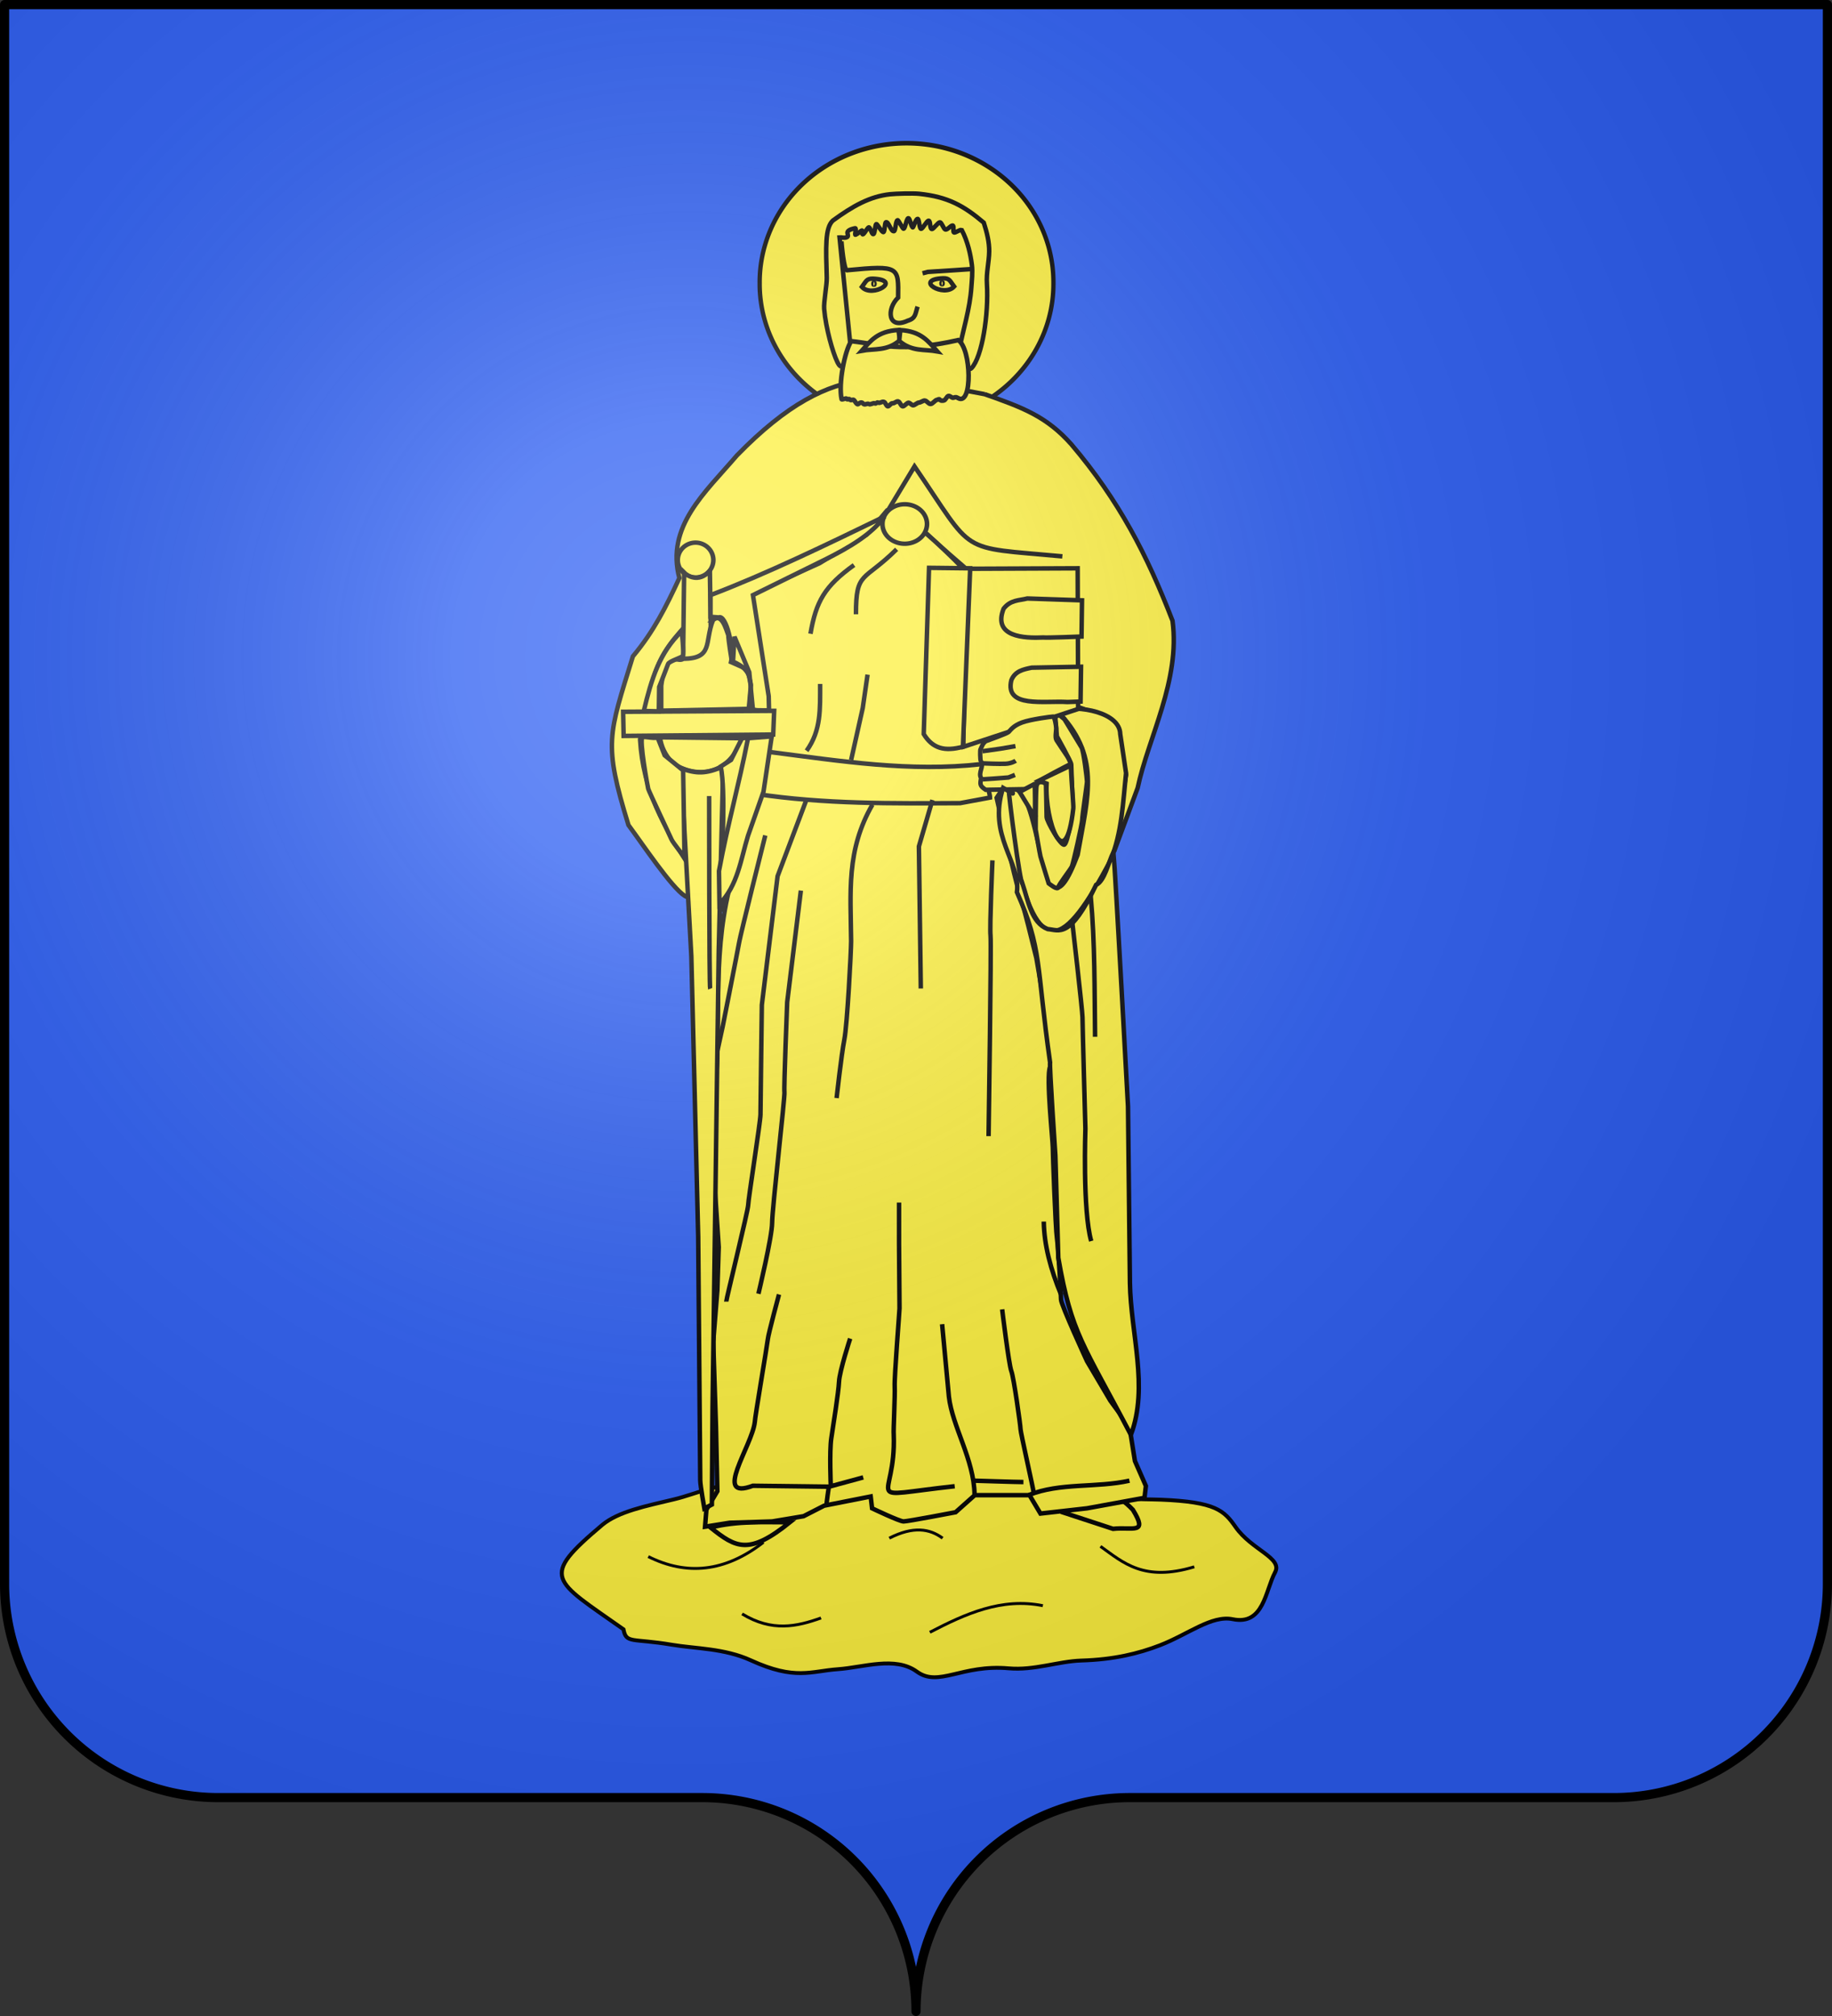
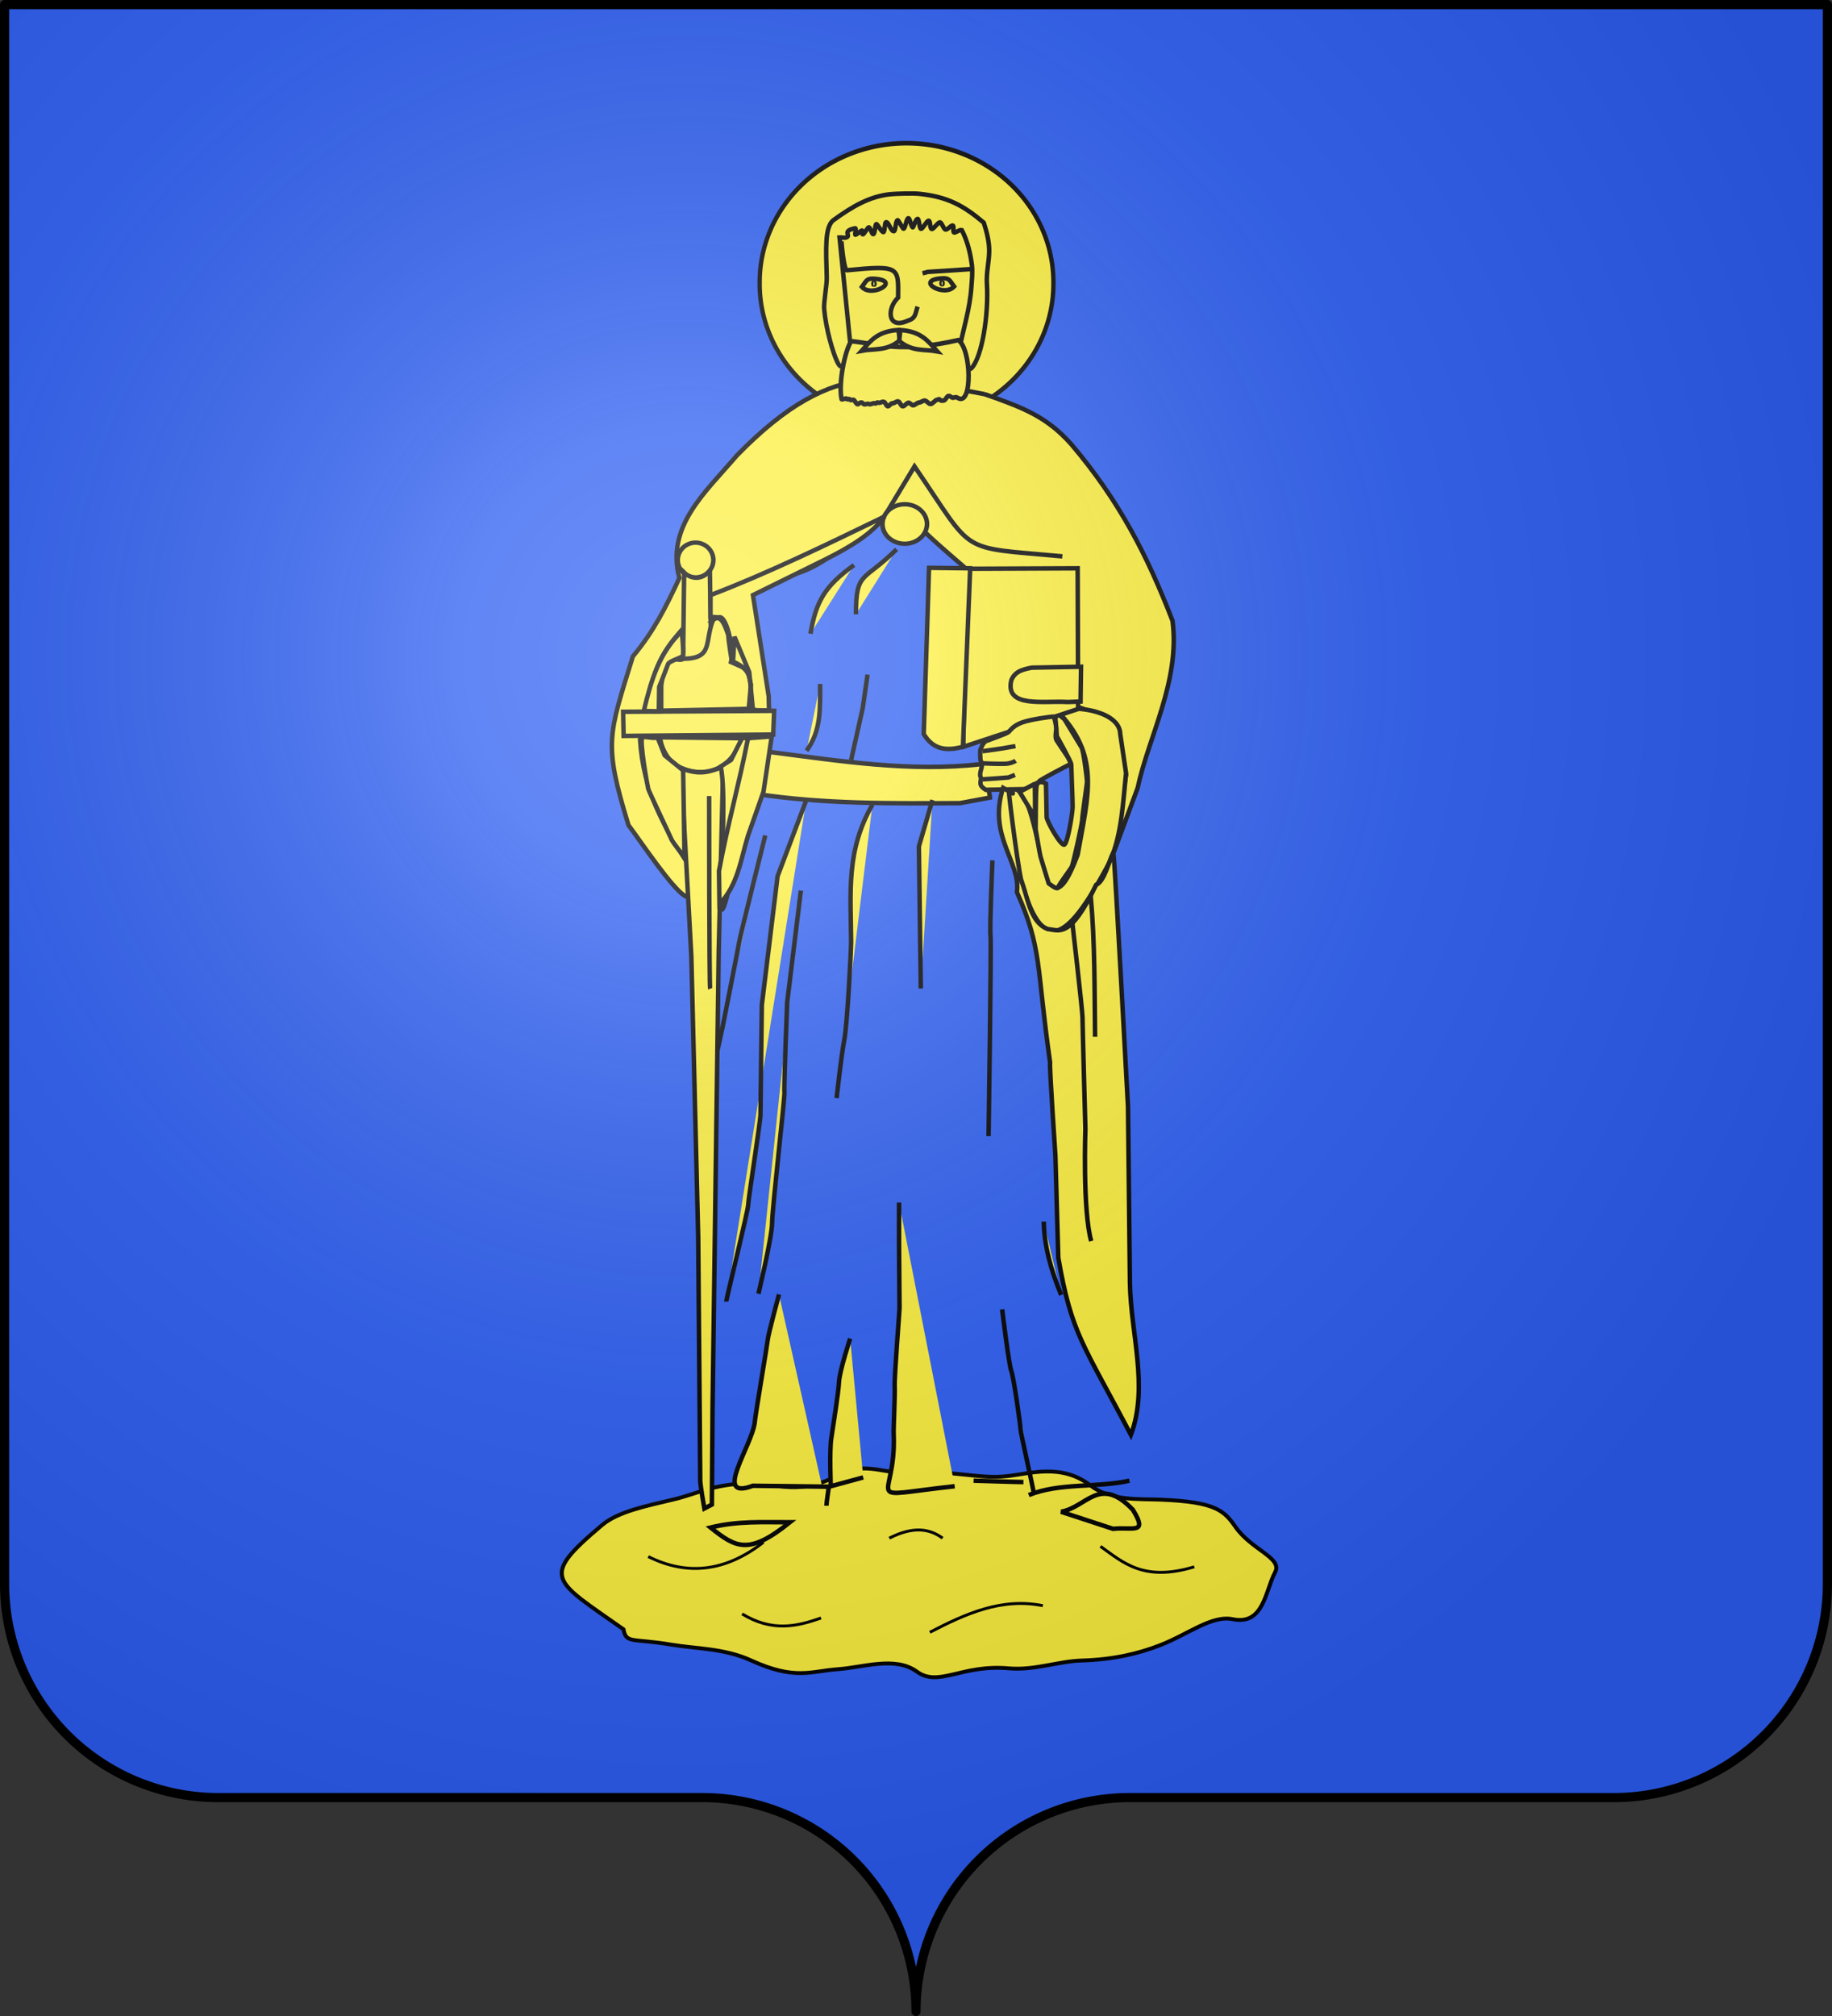
<svg xmlns="http://www.w3.org/2000/svg" xmlns:ns1="http://www.inkscape.org/namespaces/inkscape" xmlns:ns2="http://sodipodi.sourceforge.net/DTD/sodipodi-0.dtd" xmlns:xlink="http://www.w3.org/1999/xlink" width="600" height="660" viewBox="-300 -295 600 660" id="svg3055" version="1.1" ns1:version="0.48.3.1 r9886" ns2:docname="Blason Opwijk.svg">
  <rect x="-300" y="-295" width="600" height="660" fill="#333333" stroke="none" />
  <ns2:namedview pagecolor="#ffffff" bordercolor="#666666" borderopacity="1" objecttolerance="10" gridtolerance="10" guidetolerance="10" ns1:pageopacity="0" ns1:pageshadow="2" ns1:window-width="1280" ns1:window-height="962" id="namedview3080" showgrid="false" ns1:zoom="1.011377" ns1:cx="495.47818" ns1:cy="288.39221" ns1:window-x="-8" ns1:window-y="-8" ns1:window-maximized="1" ns1:current-layer="g6704" showguides="true" ns1:guide-bbox="true">
    <ns1:grid type="xygrid" id="grid23426" />
  </ns2:namedview>
  <defs id="defs3057">
    <radialGradient id="Gradient1" gradientUnits="userSpaceOnUse" cy="-80" cx="-75" r="405">
      <stop stop-color="#fff" stop-opacity=".31" offset="0" id="stop3060" />
      <stop stop-color="#fff" stop-opacity=".25" offset=".19" id="stop3062" />
      <stop stop-color="#6b6b6b" stop-opacity=".125" offset=".6" id="stop3064" />
      <stop stop-opacity=".125" offset="1" id="stop3066" />
    </radialGradient>
    <clipPath id="shield_cut">
      <path id="shield" d="M-298.5,-293.5 h597 v517 a70,70 0 0,1 -70,70 h-158.5 a70,70 0 0,0 -70,70 70,70 0 0,0 -70,-70 h-158.5 a70,70 0 0,1 -70,-70z" style="stroke-linecap:round;stroke-linejoin:round" />
    </clipPath>
    <linearGradient id="linearGradient2893">
      <stop style="stop-color:white;stop-opacity:0.314;" offset="0" id="stop2895" />
      <stop id="stop2897" offset="0.19" style="stop-color:white;stop-opacity:0.251;" />
      <stop style="stop-color:#6b6b6b;stop-opacity:0.125;" offset="0.6" id="stop2901" />
      <stop style="stop-color:black;stop-opacity:0.125;" offset="1" id="stop2899" />
    </linearGradient>
    <clipPath id="clipPath3180" clipPathUnits="userSpaceOnUse">
      <path id="path3182" d="m 186.125,201.406 0,308.438 217.625,0 0,-308.438 -217.625,0 z m 89.631,130.645 16.456,-1.665 0,36.094 -16.456,1.665 0,-36.094 z M 322.375,434.75 l 11.469,1.562 1.734,8.167 c -3.632,2.431 -1.355,0.988 -5.06,3.294 l -10.3,5.748 -36.75,7.76 -17.867,0.327 -10.919,-3.262 2.035,-10.096 8.781,-1.375 30.125,3.594 7.834,-8.22 c 6.097,-2.02 12.891,-3.673 18.916,-7.499 z" style="fill:#ffffff;fill-opacity:1;stroke:#000000;stroke-width:1;stroke-linecap:round;stroke-linejoin:bevel;stroke-miterlimit:4;stroke-opacity:1;stroke-dasharray:none" ns2:nodetypes="ccccccccccccccccccccccc" ns1:connector-curvature="0" />
    </clipPath>
    <mask id="mask5694" maskUnits="userSpaceOnUse">
      <path ns2:nodetypes="cccccccccccccscccccccccc" style="fill:#ffffff;fill-opacity:1;stroke:#000000;stroke-width:1;stroke-linecap:round;stroke-linejoin:bevel;stroke-miterlimit:4;stroke-opacity:1;stroke-dasharray:none" d="m 186.125,201.406 0,308.438 217.625,0 0,-308.438 -217.625,0 z m 90.844,129.812 14.031,0 0,36.094 -14.031,0 0,-36.094 z M 322.375,434.75 l 11.469,1.562 1.734,8.167 c 0,0 -3.489,2.135 -7.922,3.982 -3.25,1.354 -3.926,1.944 -3.968,2.007 l -4.25,1.594 -35.969,9.219 -18.48,-0.961 -8.911,-3.216 0.641,-8.854 8.781,-1.375 30.125,3.594 8.531,-7.844 c 6.097,-2.02 12.194,-4.049 18.219,-7.875 z" id="path5696" ns1:connector-curvature="0" />
    </mask>
    <linearGradient id="linearGradient2893-0">
      <stop style="stop-color:white;stop-opacity:0.314;" offset="0" id="stop2895-2" />
      <stop id="stop2897-7" offset="0.19" style="stop-color:white;stop-opacity:0.251;" />
      <stop style="stop-color:#6b6b6b;stop-opacity:0.125;" offset="0.6" id="stop2901-6" />
      <stop style="stop-color:black;stop-opacity:0.125;" offset="1" id="stop2899-1" />
    </linearGradient>
    <ns1:perspective id="perspective327" ns1:persp3d-origin="300 : 220 : 1" ns1:vp_z="600 : 330 : 1" ns1:vp_y="0 : 1000 : 0" ns1:vp_x="0 : 330 : 1" ns2:type="inkscape:persp3d" />
    <clipPath clipPathUnits="userSpaceOnUse" id="clipPath5681">
      <g id="g5683" transform="matrix(1,0,0,1.051,-36.209,-13.942)">
        <path ns1:connector-curvature="0" style="fill:#000000;fill-opacity:1;fill-rule:evenodd;stroke:#fcef3c;stroke-width:2.926;stroke-miterlimit:4;stroke-opacity:1;stroke-dasharray:none" d="m 300.242,191.579 c -33.058,0.649 -59.879,18.141 -59.868,39.044 0.011,20.903 26.849,37.341 59.906,36.692 33.058,-0.649 59.879,-18.141 59.868,-39.044 -0.011,-20.903 -26.849,-37.341 -59.906,-36.692 z m 0.008,15.789 c 19.284,-0.379 34.963,9.199 34.969,21.392 0.006,12.193 -15.664,22.413 -34.947,22.791 -19.284,0.379 -34.922,-9.226 -34.928,-21.419 -0.006,-12.193 15.622,-22.386 34.906,-22.765 z" id="path5685" />
        <path ns1:connector-curvature="0" style="fill:#000000;fill-opacity:1;fill-rule:evenodd;stroke:#fcef3c;stroke-width:2.926;stroke-miterlimit:4;stroke-opacity:1;stroke-dasharray:none" d="m 300.304,232.578 c -10.513,0.206 -22.307,10.099 -22.319,19.276 2.051,102.042 -5.148,204.006 -6.788,306.058 -76.739,-12.253 -113.56,-72.221 -130.188,-117.036 -2.971,-8.008 21.583,-9.689 32.375,-14.534 -27.724,-6.882 -52.327,-17.499 -74.218,-30.763 -4.701,23.962 -6.651,48.703 -16.506,72.113 9.294,-5.08 23.268,-24.16 27.882,-15.241 C 196.586,618.791 276.869,568.622 300,614.087 l 0.908,-0.018 c 5.826,-6.785 14.929,-20.566 30.126,-22.648 L 319.299,250.552 c 0.009,-0.077 -0.008,-0.157 -1.2e-4,-0.235 0.048,-0.485 0.082,-0.968 0.082,-1.463 -0.005,-9.189 -8.553,-16.483 -19.076,-16.276 z" id="path5687" ns2:nodetypes="cccscccsccccsscc" />
        <g style="fill:#000000;fill-opacity:1;stroke:#fcef3c;stroke-width:2.786;stroke-miterlimit:4;stroke-opacity:1;stroke-dasharray:none" id="g5689" transform="matrix(1.321,-0.026,4.1879302e-4,0.835,-855.939,85.958)">
          <path ns1:connector-curvature="0" id="path5691" d="m 782.969,249.656 -15.375,30.781 c 33.274,13.14 69.509,20.375 107.438,20.375 5.408,0 10.782,-0.147 16.118,-0.437 l -0.002,-36.375 c -5.336,0.29 -10.709,0.437 -16.116,0.437 -32.156,0 -63.11,-5.194 -92.062,-14.781 z" style="fill:#000000;fill-opacity:1;fill-rule:evenodd;stroke:#fcef3c;stroke-width:2.786;stroke-miterlimit:4;stroke-opacity:1;stroke-dasharray:none;display:inline" ns2:nodetypes="ccsccsc" />
          <rect rx="2.338" ry="3.281" transform="matrix(0.896,0.445,-0.445,0.896,0,0)" y="-141.028" x="830.742" height="55.421" width="7.557" id="rect5693" style="fill:#000000;fill-opacity:1;fill-rule:evenodd;stroke:#fcef3c;stroke-width:2.786;stroke-miterlimit:4;stroke-opacity:1;stroke-dasharray:none" />
          <rect rx="2.338" ry="3.281" transform="matrix(0.896,0.445,-0.445,0.896,0,0)" y="-146.211" x="852.867" height="55.421" width="7.557" id="rect5695" style="fill:#000000;fill-opacity:1;fill-rule:evenodd;stroke:#fcef3c;stroke-width:2.786;stroke-miterlimit:4;stroke-opacity:1;stroke-dasharray:none;display:inline" />
        </g>
      </g>
    </clipPath>
    <clipPath id="clipPath3180-9" clipPathUnits="userSpaceOnUse">
      <path id="path3182-2" d="m 186.125,201.406 0,308.438 217.625,0 0,-308.438 -217.625,0 z m 89.631,130.645 16.456,-1.665 0,36.094 -16.456,1.665 0,-36.094 z M 322.375,434.75 l 11.469,1.562 1.734,8.167 c -3.632,2.431 -1.355,0.988 -5.06,3.294 l -10.3,5.748 -36.75,7.76 -17.867,0.327 -10.919,-3.262 2.035,-10.096 8.781,-1.375 30.125,3.594 7.834,-8.22 c 6.097,-2.02 12.891,-3.673 18.916,-7.499 z" style="fill:#ffffff;fill-opacity:1;stroke:#000000;stroke-width:1;stroke-linecap:round;stroke-linejoin:bevel;stroke-miterlimit:4;stroke-opacity:1;stroke-dasharray:none" ns2:nodetypes="ccccccccccccccccccccccc" ns1:connector-curvature="0" />
    </clipPath>
    <mask id="mask5694-6" maskUnits="userSpaceOnUse">
      <path ns2:nodetypes="cccccccccccccscccccccccc" style="fill:#ffffff;fill-opacity:1;stroke:#000000;stroke-width:1;stroke-linecap:round;stroke-linejoin:bevel;stroke-miterlimit:4;stroke-opacity:1;stroke-dasharray:none" d="m 186.125,201.406 0,308.438 217.625,0 0,-308.438 -217.625,0 z m 90.844,129.812 14.031,0 0,36.094 -14.031,0 0,-36.094 z M 322.375,434.75 l 11.469,1.562 1.734,8.167 c 0,0 -3.489,2.135 -7.922,3.982 -3.25,1.354 -3.926,1.944 -3.968,2.007 l -4.25,1.594 -35.969,9.219 -18.48,-0.961 -8.911,-3.216 0.641,-8.854 8.781,-1.375 30.125,3.594 8.531,-7.844 c 6.097,-2.02 12.194,-4.049 18.219,-7.875 z" id="path5696-7" ns1:connector-curvature="0" />
    </mask>
    <linearGradient id="linearGradient2893-5">
      <stop style="stop-color:white;stop-opacity:0.314;" offset="0" id="stop2895-4" />
      <stop id="stop2897-3" offset="0.19" style="stop-color:white;stop-opacity:0.251;" />
      <stop style="stop-color:#6b6b6b;stop-opacity:0.125;" offset="0.6" id="stop2901-3" />
      <stop style="stop-color:black;stop-opacity:0.125;" offset="1" id="stop2899-9" />
    </linearGradient>
    <ns1:perspective id="perspective327-7" ns1:persp3d-origin="300 : 220 : 1" ns1:vp_z="600 : 330 : 1" ns1:vp_y="0 : 1000 : 0" ns1:vp_x="0 : 330 : 1" ns2:type="inkscape:persp3d" />
    <ns1:path-effect is_visible="true" id="path-effect5631-8" effect="spiro" />
    <ns1:path-effect is_visible="true" id="path-effect5627-4" effect="spiro" />
    <ns1:path-effect is_visible="true" id="path-effect5623-2" effect="spiro" />
    <ns1:path-effect is_visible="true" id="path-effect4668-8-0" effect="spiro" />
    <ns1:path-effect is_visible="true" id="path-effect3996-8-1-6" effect="spiro" />
    <ns1:path-effect is_visible="true" id="path-effect4000-8-5-8" effect="spiro" />
    <ns1:path-effect is_visible="true" id="path-effect4004-2-8-2" effect="spiro" />
    <ns1:path-effect is_visible="true" id="path-effect4008-9-6-0" effect="spiro" />
    <ns1:path-effect is_visible="true" id="path-effect4012-1-1-5" effect="spiro" />
    <ns1:path-effect is_visible="true" id="path-effect4016-3-2-6" effect="spiro" />
    <ns1:path-effect is_visible="true" id="path-effect4020-5-4-8" effect="spiro" />
    <ns1:path-effect is_visible="true" id="path-effect4024-9-2-9" effect="spiro" />
    <ns1:path-effect is_visible="true" id="path-effect4028-8-5-1" effect="spiro" />
    <ns1:path-effect is_visible="true" id="path-effect4032-4-8-3" effect="spiro" />
    <ns1:path-effect is_visible="true" id="path-effect4036-0-6-9" effect="spiro" />
    <ns1:path-effect is_visible="true" id="path-effect4040-7-2-7" effect="spiro" />
    <ns1:path-effect is_visible="true" id="path-effect4044-6-6-7" effect="spiro" />
    <ns1:path-effect is_visible="true" id="path-effect4048-3-5-2" effect="spiro" />
    <ns1:path-effect is_visible="true" id="path-effect4052-6-3-4" effect="spiro" />
    <ns1:path-effect is_visible="true" id="path-effect4056-1-9-7" effect="spiro" />
    <ns1:path-effect is_visible="true" id="path-effect4060-5-2-8" effect="spiro" />
    <ns1:path-effect is_visible="true" id="path-effect4064-4-4-3" effect="spiro" />
    <ns1:path-effect is_visible="true" id="path-effect4068-2-6-1" effect="spiro" />
    <ns1:path-effect is_visible="true" id="path-effect4072-0-1-1" effect="spiro" />
    <ns1:path-effect is_visible="true" id="path-effect4076-9-8-4" effect="spiro" />
    <ns1:path-effect is_visible="true" id="path-effect4080-7-2-3" effect="spiro" />
    <ns1:path-effect is_visible="true" id="path-effect4084-3-1-3" effect="spiro" />
    <ns1:path-effect is_visible="true" id="path-effect4121-6-1-2" effect="spiro" />
    <ns1:path-effect is_visible="true" id="path-effect4125-9-9-1" effect="spiro" />
    <ns1:path-effect is_visible="true" id="path-effect4129-4-7-3" effect="spiro" />
    <ns1:path-effect is_visible="true" id="path-effect4133-8-6-4" effect="spiro" />
    <ns1:path-effect is_visible="true" id="path-effect4137-1-2-5" effect="spiro" />
    <ns1:path-effect is_visible="true" id="path-effect4141-6-9-9" effect="spiro" />
    <ns1:path-effect is_visible="true" id="path-effect4145-6-5-7" effect="spiro" />
    <ns1:path-effect is_visible="true" id="path-effect4149-0-2-2" effect="spiro" />
    <ns1:path-effect is_visible="true" id="path-effect4153-6-0-9" effect="spiro" />
    <ns1:path-effect is_visible="true" id="path-effect4157-4-0-8" effect="spiro" />
    <ns1:path-effect is_visible="true" id="path-effect4161-4-3-1" effect="spiro" />
    <ns1:path-effect is_visible="true" id="path-effect4209-3-9-6" effect="spiro" />
    <ns1:path-effect is_visible="true" id="path-effect4400-3-1-8" effect="spiro" />
    <ns1:path-effect is_visible="true" id="path-effect4404-1-9-6" effect="spiro" />
    <ns1:path-effect is_visible="true" id="path-effect4408-6-5-1" effect="spiro" />
    <ns1:path-effect is_visible="true" id="path-effect4412-0-3-2" effect="spiro" />
    <ns1:path-effect is_visible="true" id="path-effect4416-0-2-2" effect="spiro" />
    <ns1:path-effect is_visible="true" id="path-effect4420-9-5-3" effect="spiro" />
    <ns1:path-effect is_visible="true" id="path-effect4424-0-2-2" effect="spiro" />
    <ns1:path-effect is_visible="true" id="path-effect5023-5-4" effect="spiro" />
    <ns1:path-effect is_visible="true" id="path-effect5150-8-1" effect="spiro" />
    <ns1:path-effect is_visible="true" id="path-effect3136-3-6-6" effect="spiro" />
    <ns1:path-effect is_visible="true" id="path-effect3140-3-7-7" effect="spiro" />
    <ns1:path-effect is_visible="true" id="path-effect3914-5-7-2" effect="spiro" />
    <ns1:path-effect is_visible="true" id="path-effect3920-5-2-5" effect="spiro" />
    <ns1:path-effect is_visible="true" id="path-effect3928-2-2-1" effect="spiro" />
    <ns1:path-effect is_visible="true" id="path-effect3932-9-9-1" effect="spiro" />
    <ns1:path-effect is_visible="true" id="path-effect3940-9-4-7" effect="spiro" />
    <ns1:path-effect is_visible="true" id="path-effect3944-4-1-1" effect="spiro" />
    <ns1:path-effect is_visible="true" id="path-effect3948-8-9-5" effect="spiro" />
    <ns1:path-effect is_visible="true" id="path-effect3956-4-6-5" effect="spiro" />
    <ns1:path-effect is_visible="true" id="path-effect3960-3-9-4" effect="spiro" />
    <ns1:path-effect is_visible="true" id="path-effect3972-8-8-2" effect="spiro" />
    <ns1:path-effect is_visible="true" id="path-effect3976-6-2-8" effect="spiro" />
    <ns1:path-effect is_visible="true" id="path-effect3984-9-5-8" effect="spiro" />
    <ns1:path-effect is_visible="true" id="path-effect3988-0-5-4" effect="spiro" />
    <ns1:path-effect is_visible="true" id="path-effect3992-1-4-9" effect="spiro" />
    <ns1:path-effect is_visible="true" id="path-effect5487-1-0" effect="spiro" />
    <ns1:path-effect is_visible="true" id="path-effect3980-9-9-4" effect="spiro" />
    <ns1:path-effect is_visible="true" id="path-effect4113-7-2-2-7" effect="spiro" />
    <ns1:path-effect is_visible="true" id="path-effect4117-3-7-5-1" effect="spiro" />
    <ns1:path-effect is_visible="true" id="path-effect5631" effect="spiro" />
    <ns1:path-effect is_visible="true" id="path-effect5627" effect="spiro" />
    <ns1:path-effect is_visible="true" id="path-effect5623" effect="spiro" />
    <ns1:path-effect is_visible="true" id="path-effect4668-8" effect="spiro" />
    <ns1:path-effect is_visible="true" id="path-effect3996-8-1" effect="spiro" />
    <ns1:path-effect is_visible="true" id="path-effect4000-8-5" effect="spiro" />
    <ns1:path-effect is_visible="true" id="path-effect4004-2-8" effect="spiro" />
    <ns1:path-effect is_visible="true" id="path-effect4008-9-6" effect="spiro" />
    <ns1:path-effect is_visible="true" id="path-effect4012-1-1" effect="spiro" />
    <ns1:path-effect is_visible="true" id="path-effect4016-3-2" effect="spiro" />
    <ns1:path-effect is_visible="true" id="path-effect4020-5-4" effect="spiro" />
    <ns1:path-effect is_visible="true" id="path-effect4024-9-2" effect="spiro" />
    <ns1:path-effect is_visible="true" id="path-effect4028-8-5" effect="spiro" />
    <ns1:path-effect is_visible="true" id="path-effect4032-4-8" effect="spiro" />
    <ns1:path-effect is_visible="true" id="path-effect4036-0-6" effect="spiro" />
    <ns1:path-effect is_visible="true" id="path-effect4040-7-2" effect="spiro" />
    <ns1:path-effect is_visible="true" id="path-effect4044-6-6" effect="spiro" />
    <ns1:path-effect is_visible="true" id="path-effect4048-3-5" effect="spiro" />
    <ns1:path-effect is_visible="true" id="path-effect4052-6-3" effect="spiro" />
    <ns1:path-effect is_visible="true" id="path-effect4056-1-9" effect="spiro" />
    <ns1:path-effect is_visible="true" id="path-effect4060-5-2" effect="spiro" />
    <ns1:path-effect is_visible="true" id="path-effect4064-4-4" effect="spiro" />
    <ns1:path-effect is_visible="true" id="path-effect4068-2-6" effect="spiro" />
    <ns1:path-effect is_visible="true" id="path-effect4072-0-1" effect="spiro" />
    <ns1:path-effect is_visible="true" id="path-effect4076-9-8" effect="spiro" />
    <ns1:path-effect is_visible="true" id="path-effect4080-7-2" effect="spiro" />
    <ns1:path-effect is_visible="true" id="path-effect4084-3-1" effect="spiro" />
    <ns1:path-effect is_visible="true" id="path-effect4121-6-1" effect="spiro" />
    <ns1:path-effect is_visible="true" id="path-effect4125-9-9" effect="spiro" />
    <ns1:path-effect is_visible="true" id="path-effect4129-4-7" effect="spiro" />
    <ns1:path-effect is_visible="true" id="path-effect4133-8-6" effect="spiro" />
    <ns1:path-effect is_visible="true" id="path-effect4137-1-2" effect="spiro" />
    <ns1:path-effect is_visible="true" id="path-effect4141-6-9" effect="spiro" />
    <ns1:path-effect is_visible="true" id="path-effect4145-6-5" effect="spiro" />
    <ns1:path-effect is_visible="true" id="path-effect4149-0-2" effect="spiro" />
    <ns1:path-effect is_visible="true" id="path-effect4153-6-0" effect="spiro" />
    <ns1:path-effect is_visible="true" id="path-effect4157-4-0" effect="spiro" />
    <ns1:path-effect is_visible="true" id="path-effect4161-4-3" effect="spiro" />
    <ns1:path-effect is_visible="true" id="path-effect4209-3-9" effect="spiro" />
    <ns1:path-effect is_visible="true" id="path-effect4400-3-1" effect="spiro" />
    <ns1:path-effect is_visible="true" id="path-effect4404-1-9" effect="spiro" />
    <ns1:path-effect is_visible="true" id="path-effect4408-6-5" effect="spiro" />
    <ns1:path-effect is_visible="true" id="path-effect4412-0-3" effect="spiro" />
    <ns1:path-effect is_visible="true" id="path-effect4416-0-2" effect="spiro" />
    <ns1:path-effect is_visible="true" id="path-effect4420-9-5" effect="spiro" />
    <ns1:path-effect is_visible="true" id="path-effect4424-0-2" effect="spiro" />
    <ns1:path-effect is_visible="true" id="path-effect5023-5" effect="spiro" />
    <ns1:path-effect is_visible="true" id="path-effect5150-8" effect="spiro" />
    <ns1:path-effect is_visible="true" id="path-effect3136-3-6" effect="spiro" />
    <ns1:path-effect is_visible="true" id="path-effect3140-3-7" effect="spiro" />
    <ns1:path-effect is_visible="true" id="path-effect3914-5-7" effect="spiro" />
    <ns1:path-effect is_visible="true" id="path-effect3920-5-2" effect="spiro" />
    <ns1:path-effect is_visible="true" id="path-effect3928-2-2" effect="spiro" />
    <ns1:path-effect is_visible="true" id="path-effect3932-9-9" effect="spiro" />
    <ns1:path-effect is_visible="true" id="path-effect3940-9-4" effect="spiro" />
    <ns1:path-effect is_visible="true" id="path-effect3944-4-1" effect="spiro" />
    <ns1:path-effect is_visible="true" id="path-effect3948-8-9" effect="spiro" />
    <ns1:path-effect is_visible="true" id="path-effect3956-4-6" effect="spiro" />
    <ns1:path-effect is_visible="true" id="path-effect3960-3-9" effect="spiro" />
    <ns1:path-effect is_visible="true" id="path-effect3972-8-8" effect="spiro" />
    <ns1:path-effect is_visible="true" id="path-effect3976-6-2" effect="spiro" />
    <ns1:path-effect is_visible="true" id="path-effect3984-9-5" effect="spiro" />
    <ns1:path-effect is_visible="true" id="path-effect3988-0-5" effect="spiro" />
    <ns1:path-effect is_visible="true" id="path-effect3992-1-4" effect="spiro" />
    <ns1:path-effect is_visible="true" id="path-effect5487-1" effect="spiro" />
    <ns1:path-effect is_visible="true" id="path-effect3980-9-9" effect="spiro" />
    <ns1:path-effect is_visible="true" id="path-effect4113-7-2-2" effect="spiro" />
    <ns1:path-effect is_visible="true" id="path-effect4117-3-7-5" effect="spiro" />
    <clipPath id="shield_cut-7">
      <path style="stroke-linecap:round;stroke-linejoin:round" d="M-298.5,-293.5 h597 v517 a70,70 0 0,1 -70,70 h-158.5 a70,70 0 0,0 -70,70 70,70 0 0,0 -70,-70 h-158.5 a70,70 0 0,1 -70,-70z" id="shield-4" />
    </clipPath>
    <radialGradient r="405" cx="-75" cy="-80" gradientUnits="userSpaceOnUse" id="Gradient1-1">
      <stop id="stop3052" offset="0" stop-opacity=".31" stop-color="#fff" />
      <stop id="stop3054" offset=".19" stop-opacity=".25" stop-color="#fff" />
      <stop id="stop3056" offset=".6" stop-opacity=".125" stop-color="#6b6b6b" />
      <stop id="stop3058" offset="1" stop-opacity=".125" />
    </radialGradient>
  </defs>
  <g id="layer4" ns1:label="Fond écu" ns1:groupmode="layer" ns2:insensitive="true">
    <use xlink:href="#shield" id="use3071" style="fill:#2b5df2" x="0" y="0" width="600" height="660" />
  </g>
  <g id="layer3" ns1:label="Meubles" ns1:groupmode="layer">
    <g id="g3476" transform="translate(-217.344,553.458)">
      <g ns1:label="Meubles" id="layer3-9" transform="matrix(-1,0,0,1,524.719,61.303)">
        <g transform="matrix(0.352,0,0,0.352,-57.523,87.194)" id="g3995" />
        <g transform="matrix(1.637,0,0,1.637,505.679,-609.331)" id="g6704">
          <g id="g3262" transform="matrix(0.999,0,0,0.958,8.657,0.29)">
            <path ns2:nodetypes="sssssssssccsssssssss" ns1:connector-curvature="0" id="path3249" d="m 441.165,525.064 c -3.657,7.008 -4.2,20.633 -15.904,18.149 -7.898,-1.676 -16.819,5.903 -27.341,10.093 -8.119,3.233 -17.341,5.538 -29.488,5.919 -8.705,0.273 -17.785,3.901 -27.348,3.017 -17.696,-1.635 -26.291,7.448 -34.506,1.276 -8.12,-6.1 -20.132,-1.632 -29.673,-0.938 -10.136,0.738 -16.028,4.425 -32.684,-3.43 -9.947,-4.691 -20.729,-4.489 -29.795,-6.06 -14.905,-2.583 -17.068,-0.302 -18.09,-5.962 -26.66,-19.427 -31.706,-19.823 -7.875,-40.511 6.082,-5.109 16.115,-7.179 26.877,-9.821 9.152,-2.247 16.08,-6.625 30.897,-6.113 8.05,0.278 16.76,4.493 30.518,-3.125 10.983,-6.082 17.389,0.042 29.826,-0.948 13.659,-1.086 23.49,2.387 33.765,1.22 8.804,-1 20.644,-5.068 31.476,3.592 7.574,6.056 18.231,5.161 26.494,5.504 20.545,0.853 23.718,4.226 27.999,10.56 6.051,8.952 17.789,11.95 14.852,17.577 z" style="fill:#fcef3c;fill-opacity:1;fill-rule:evenodd;stroke:#000000;stroke-width:1.5;stroke-miterlimit:4;stroke-opacity:1" transform="matrix(-0.533,0,0,0.539,33.307,-146.647)" />
            <path ns2:nodetypes="cc" transform="matrix(-0.611,0,0,0.611,62.104,-183.469)" ns1:connector-curvature="0" id="path3252" d="m 226.525,518.072 c 12.585,6.552 25.169,5.331 37.754,-4.894" style="fill:none;stroke:#000000;stroke-width:1px;stroke-linecap:butt;stroke-linejoin:miter;stroke-opacity:1" />
            <path ns2:nodetypes="cc" transform="matrix(-0.611,0,0,0.611,62.104,-183.469)" ns1:connector-curvature="0" id="path3254" d="m 305.53,511.78 c 7.926,-4.2 13.268,-3.231 17.479,0" style="fill:none;stroke:#000000;stroke-width:1px;stroke-linecap:butt;stroke-linejoin:miter;stroke-opacity:1" />
            <path ns2:nodetypes="cc" transform="matrix(-0.611,0,0,0.611,62.104,-183.469)" ns1:connector-curvature="0" id="path3256" d="m 374.746,514.576 c 7.523,5.608 14.228,12.198 30.763,6.992" style="fill:none;stroke:#000000;stroke-width:1px;stroke-linecap:butt;stroke-linejoin:miter;stroke-opacity:1" />
            <path ns2:nodetypes="cc" transform="matrix(-0.611,0,0,0.611,62.104,-183.469)" ns1:connector-curvature="0" id="path3258" d="m 318.814,543.941 c 11.692,-6.328 23.53,-11.925 37.055,-9.089" style="fill:none;stroke:#000000;stroke-width:1px;stroke-linecap:butt;stroke-linejoin:miter;stroke-opacity:1" />
            <path ns2:nodetypes="cc" transform="matrix(-0.611,0,0,0.611,62.104,-183.469)" ns1:connector-curvature="0" id="path3260" d="m 283.157,539.047 c -7.938,2.958 -16.092,4.835 -25.869,-1.398" style="fill:none;stroke:#000000;stroke-width:1px;stroke-linecap:butt;stroke-linejoin:miter;stroke-opacity:1" />
          </g>
          <path ns2:type="arc" style="fill:#fcef3c;stroke:#000000;stroke-width:0.794;stroke-linejoin:round;stroke-miterlimit:4;stroke-opacity:1;stroke-dasharray:none" id="path12194" ns2:cx="276.78571" ns2:cy="444.50504" ns2:rx="26.785715" ns2:ry="23.928572" d="m 303.571,444.505 a 26.786,23.929 0 1 1 -53.571,0 26.786,23.929 0 1 1 53.571,0 z" transform="matrix(1.097,0,0,1.162,-422.881,-643.425)" />
          <path style="fill:#fcef3c;stroke:#000000;stroke-width:0.896;stroke-linecap:butt;stroke-linejoin:miter;stroke-miterlimit:4;stroke-opacity:1;stroke-dasharray:none" d="m -134.886,-104.691 c -7.513,2.645 -12.352,4.41 -17.334,10.03 -9.56,11.258 -15.167,22.148 -20.24,35.283 -1.589,11.972 4.851,23.316 6.973,33.428 l 4.719,12.715 -2.395,-15.314 2.711,-10.4 c 5.311,-0.932 5.133,-5.269 11.233,-1.857 -1.239,-19.33 26.596,-32.682 30.409,-41.599 9.361,4.086 18.175,16.498 27.536,13.57 l 9.845,3.887 c 12.872,12.797 12.225,12.885 15.495,29.342 -0.623,10.214 -4.655,17.261 -10.072,25.628 0.798,4.421 -0.371,6.546 1.11,5.628 2.646,-1.638 8.446,-10.339 11.286,-14.171 5.052,-16.452 3.977,-17.947 -0.888,-33.736 -4.197,-5.029 -6.597,-9.839 -9.297,-15.663 2.708,-10.315 -5.078,-17.009 -11.508,-24.514 -20.144,-20.662 -31.448,-15.504 -49.583,-12.257 z" id="path12198" ns1:connector-curvature="0" ns2:nodetypes="cccccccccccccsccccc" />
          <path style="fill:#fcef3c;stroke:#000000;stroke-width:0.896;stroke-linecap:butt;stroke-linejoin:miter;stroke-miterlimit:4;stroke-opacity:1;stroke-dasharray:none" d="m -149.218,-41.549 c -8.956,9.119 -6.397,16.864 -4.261,28.971 8.124,21.742 6.863,-17.845 13.945,-12.628 0.387,1.486 -1.162,11.885 -1.162,11.885 -4.88,22.353 -9.951,19.674 -19.368,1.857 -2.279,-5.608 -2.482,-11.535 -3.099,-17.457 l 1.162,-7.8 c 0.085,-4.315 8.062,-5.798 12.783,-4.828 z" id="path12200" ns1:connector-curvature="0" ns2:nodetypes="cccccccc" />
          <path style="fill:#fcef3c;stroke:#000000;stroke-width:0.896;stroke-linecap:butt;stroke-linejoin:miter;stroke-miterlimit:4;stroke-opacity:1;stroke-dasharray:none" d="m -129.463,-113.143 c -3.977,-7.742 -5.158,-13.689 -4.381,-18.279 1.705,-10.068 12.83,-12.9 24.524,-8.835 3.803,2.701 4.324,5.087 5.229,9.286 0.415,7.774 -2.013,9.021 -3.874,16.157 -0.854,7.643 -15.355,5.297 -21.499,1.672 z" id="path12204" ns1:connector-curvature="0" ns2:nodetypes="cscccc" />
          <path style="fill:#fcef3c;stroke:#000000;stroke-width:0.896;stroke-linecap:butt;stroke-linejoin:miter;stroke-miterlimit:4;stroke-opacity:1;stroke-dasharray:none" d="m -106.221,-135.243 c 0,0 -0.492,6.13 -1.162,5.757 -10.501,-1.016 -10.242,-0.673 -10.177,5.472 2.352,2.279 2.078,6.487 -1.939,4.619 -1.606,-0.477 -1.475,-1.355 -1.956,-2.809" id="path12210" ns1:connector-curvature="0" ns2:nodetypes="ccccc" />
          <path style="fill:#fcef3c;stroke:#000000;stroke-width:0.896;stroke-linecap:butt;stroke-linejoin:miter;stroke-miterlimit:4;stroke-opacity:1;stroke-dasharray:none" d="m -132.037,-129.703 8.522,0.557 1.066,0.279" id="path12216" ns1:connector-curvature="0" />
          <path style="fill:#fcef3c;stroke:#000000;stroke-width:0.896;stroke-linecap:butt;stroke-linejoin:miter;stroke-miterlimit:4;stroke-opacity:1;stroke-dasharray:none" d="m -128.764,-126.22 c 0.797,-1.052 0.882,-1.692 2.198,-1.656 6.003,0.272 -0.173,3.938 -2.198,1.656 z" id="path12212-7" ns1:connector-curvature="0" ns2:nodetypes="ccc" />
          <path ns2:type="arc" style="fill:#fcef3c;fill-opacity:0.745;stroke:#000000;stroke-width:0.914;stroke-linejoin:round;stroke-miterlimit:4;stroke-opacity:1;stroke-dasharray:none" id="path12246-5-5" ns2:cx="266.58557" ns2:cy="442.95609" ns2:rx="0.28410539" ns2:ry="0.031567268" d="m 266.87,442.956 a 0.284,0.032 0 1 1 -0.568,0 0.284,0.032 0 1 1 0.568,0 z" transform="matrix(-0.751,0,0,1.278,73.852,-692.965)" />
          <path style="fill:#fcef3c;stroke:#000000;stroke-width:0.896;stroke-linecap:butt;stroke-linejoin:miter;stroke-miterlimit:4;stroke-opacity:1;stroke-dasharray:none" d="m -148.915,-41.266 -0.411,4.99 c 0,0 -2.876,5.121 -2.876,5.647 0,0.525 -0.274,7.222 -0.274,8.404 0,1.182 0.959,7.222 1.643,7.616 0.685,0.394 3.561,-4.727 3.561,-5.515 0,-0.788 0.137,-6.697 0.137,-6.697 0,0 1.78,-1.051 1.917,0.788 0.137,1.838 0.137,8.404 0.137,8.404 0,0 -0.822,4.859 -0.959,5.384 -0.137,0.525 -1.643,5.384 -1.643,5.384 0,0 -1.78,1.444 -1.917,0.788 -0.137,-0.657 -2.465,-3.546 -2.739,-4.202 -0.274,-0.657 -2.054,-8.536 -2.054,-9.324 0,-0.788 -0.959,-7.091 -0.959,-7.616 0,-0.525 0.685,-6.172 1.096,-6.828 0.411,-0.657 3.424,-5.647 3.424,-5.647 z" id="path12298" ns1:connector-curvature="0" />
          <path style="fill:#fcef3c;stroke:#000000;stroke-width:0.896;stroke-linecap:butt;stroke-linejoin:miter;stroke-miterlimit:4;stroke-opacity:1;stroke-dasharray:none" d="m -150.148,118.81 -10.409,3.414 c -3.944,-0.432 -7.062,1.231 -3.972,-3.808 6.698,-7.012 9.179,-0.525 14.38,0.394 z" id="path12304" ns1:connector-curvature="0" ns2:nodetypes="cccc" />
          <path style="fill:#fcef3c;stroke:#000000;stroke-width:0.896;stroke-linecap:butt;stroke-linejoin:miter;stroke-miterlimit:4;stroke-opacity:1;stroke-dasharray:none" d="m -95.914,120.911 c 8.193,6.579 10.765,5.158 15.887,1.05 -5.555,-1.366 -10.676,-1.032 -15.887,-1.05 z" id="path12306" ns1:connector-curvature="0" ns2:nodetypes="ccc" />
-           <path style="fill:#fcef3c;stroke:#000000;stroke-width:0.896;stroke-linecap:butt;stroke-linejoin:miter;stroke-miterlimit:4;stroke-opacity:1;stroke-dasharray:none" d="m -137.274,-23.967 c 0,0 -3.856,17.171 -4.404,18.485 -0.548,1.313 -3.54,13.557 -3.54,13.557 0,0 -3.561,19.96 -2.739,21.799 0.822,1.838 -0.548,14.708 -0.548,16.021 0,1.313 -0.548,16.283 -0.822,18.122 -0.274,1.838 -0.822,11.293 -0.822,12.344 0,1.051 -5.204,12.344 -5.204,12.344 l -4.656,7.879 -3.835,5.253 -1.096,6.828 -2.191,4.99 0.274,2.364 11.504,2.101 9.313,1.051 2.191,-3.677 10.956,0 3.835,3.414 c 0,0 9.587,1.838 10.408,1.838 0.822,0 6.3,-2.626 6.3,-2.626 l 0.274,-2.364 9.313,1.839 4.109,2.101 6.3,1.051 8.491,0.263 4.93,0.788 -0.274,-3.414 -2.191,-3.677 0.274,-12.869 0.548,-17.071 -0.822,-10.243 -0.274,-8.667 1.37,-20.748 -1.096,-17.071 c -0.278,-17.746 0.56,-28.938 -6.026,-44.91 l -3.561,-10.243 -0.548,-9.717 -0.003,-7.851 1.937,-10.586 1.356,-9.471 -13.558,-6.128 -9.491,-5.757 -4.067,-4.828 -2.712,-1.114 -0.581,3.157 -1.162,1.671 -1.55,0 c 2.613,-3.522 -8.96,7.322 -9.684,8.543 -0.428,0.722 -9.103,7.986 -9.103,7.986 l -6.972,11.328 -2.131,7.8 z" id="path12300-4" ns1:connector-curvature="0" ns2:nodetypes="cscsssscccccccccccsccccccccccccccccccccccccccccscccc" />
          <path style="fill:#fcef3c;stroke:#000000;stroke-width:0.896;stroke-linecap:butt;stroke-linejoin:miter;stroke-miterlimit:4;stroke-opacity:1;stroke-dasharray:none" d="m -135.951,-24.019 c 0,-0.929 1.743,-6.686 1.743,-6.686 14.282,1.608 28.112,-0.61 42.223,-2.414 l 3.099,-0.557 -0.194,8.914 c -13.735,2.086 -27.507,1.922 -40.867,1.857 z" id="path12302-1" ns1:connector-curvature="0" ns2:nodetypes="ccccccc" />
          <path style="fill:#fcef3c;stroke:#000000;stroke-width:0.896;stroke-linecap:butt;stroke-linejoin:miter;stroke-miterlimit:4;stroke-opacity:1;stroke-dasharray:none" d="m -130.625,-34.177 c 0.194,-1.114 -1.065,-35.601 -1.065,-35.601 l -21.79,-0.093 -0.097,28.135 z" id="path12355" ns1:connector-curvature="0" ns2:nodetypes="ccccc" />
          <path style="fill:#fcef3c;stroke:#000000;stroke-width:0.896;stroke-linecap:butt;stroke-linejoin:miter;stroke-miterlimit:4;stroke-opacity:1;stroke-dasharray:none" d="m -130.528,-34.177 c 3.666,0.978 6.059,0.367 7.844,-2.544 l -1.065,-33.242 -8.232,0.093 z" id="path12357" ns1:connector-curvature="0" ns2:nodetypes="ccccc" />
-           <path style="fill:#fcef3c;stroke:#000000;stroke-width:0.896;stroke-linecap:butt;stroke-linejoin:miter;stroke-miterlimit:4;stroke-opacity:1;stroke-dasharray:none" d="m -154.351,-63.463 10.943,-0.371 c 1.627,0.42 3.357,0.251 4.745,2.043 2.221,5.674 -4.141,5.932 -7.941,5.757 -0.581,0.093 -7.651,-0.186 -7.651,-0.186 z" id="path12359" ns1:connector-curvature="0" ns2:nodetypes="cccccc" />
          <path style="fill:#fcef3c;stroke:#000000;stroke-width:0.896;stroke-linecap:butt;stroke-linejoin:miter;stroke-miterlimit:4;stroke-opacity:1;stroke-dasharray:none" d="m -154.157,-50.185 9.878,0.186 c 1.753,0.357 3.322,0.701 4.067,2.507 1.355,5.638 -6.556,4.06 -11.234,4.364 l -2.614,-0.093 z" id="path12361" ns1:connector-curvature="0" ns2:nodetypes="cccccc" />
          <path style="fill:#fcef3c;stroke:#000000;stroke-width:0.896;stroke-linecap:butt;stroke-linejoin:miter;stroke-miterlimit:4;stroke-opacity:1;stroke-dasharray:none" d="m -152.134,-30.76 c 0.685,0.328 6.3,3.233 6.368,3.496 0.069,0.263 2.602,1.56 2.945,1.56 0.342,0 7.738,0.131 7.738,0.131 1.189,-0.806 1.151,-1.054 0.914,-2.337 0.669,-1.08 -0.665,-2.446 0.045,-3.376 0.164,-0.215 0.184,-2.37 0.069,-2.429 -0.296,-0.519 -0.326,-1.001 -1.027,-1.576 0,0 -4.246,-1.51 -4.588,-1.838 -0.343,-0.328 -0.89,-1.248 -2.671,-1.904 -1.78,-0.657 -5.958,-1.182 -6.231,-1.182 -0.274,0 -0.616,1.773 -0.616,2.364 0,0.591 0.274,1.838 -0.069,2.364 -0.342,0.525 -1.643,2.495 -2.054,3.086 -0.411,0.591 -0.822,1.641 -0.822,1.641 z" id="path12363" ns1:connector-curvature="0" ns2:nodetypes="ccsccscccssscccc" />
          <path style="fill:#fcef3c;stroke:#000000;stroke-width:0.896;stroke-linecap:butt;stroke-linejoin:miter;stroke-miterlimit:4;stroke-opacity:1;stroke-dasharray:none" d="m -134.498,-27.668 c -0.388,0 -5.133,-0.371 -5.133,-0.371 l -1.307,-0.511" id="path12365" ns1:connector-curvature="0" />
          <path style="fill:#fcef3c;stroke:#000000;stroke-width:0.896;stroke-linecap:butt;stroke-linejoin:miter;stroke-miterlimit:4;stroke-opacity:1;stroke-dasharray:none" d="m -134.402,-30.871 c -0.726,0.046 -3.341,0.139 -4.6,0.093 -1.259,-0.046 -2.082,-0.604 -2.082,-0.604" id="path12367" ns1:connector-curvature="0" />
          <path style="fill:#fcef3c;stroke:#000000;stroke-width:0.896;stroke-linecap:butt;stroke-linejoin:miter;stroke-miterlimit:4;stroke-opacity:1;stroke-dasharray:none" d="m -134.45,-33.285 c 0,0 -2.954,-0.418 -3.583,-0.511 -0.629,-0.093 -3.002,-0.511 -3.002,-0.511" id="path12369" ns1:connector-curvature="0" />
          <path style="fill:#fcef3c;stroke:#000000;stroke-width:0.896;stroke-linecap:butt;stroke-linejoin:miter;stroke-miterlimit:4;stroke-opacity:1;stroke-dasharray:none" d="m -163.841,112.59 c 6.541,1.481 13.899,0.357 20.143,2.879" id="path12371" ns1:connector-curvature="0" ns2:nodetypes="cc" />
          <path style="fill:#fcef3c;stroke:#000000;stroke-width:0.896;stroke-linecap:butt;stroke-linejoin:miter;stroke-miterlimit:4;stroke-opacity:1;stroke-dasharray:none" d="m -144.667,114.912 c 0,-0.464 2.615,-11.978 2.615,-12.628 0,-0.65 1.356,-10.4 1.84,-11.607 0.484,-1.207 1.84,-12.35 1.84,-12.35" id="path12373" ns1:connector-curvature="0" />
-           <path style="fill:#fcef3c;stroke:#000000;stroke-width:0.896;stroke-linecap:butt;stroke-linejoin:miter;stroke-miterlimit:4;stroke-opacity:1;stroke-dasharray:none" d="m -132.852,115.376 c 0.111,-7.053 4.439,-13.567 5.133,-19.593 0.097,-0.928 1.356,-14.485 1.356,-14.485" id="path12375" ns1:connector-curvature="0" ns2:nodetypes="ccc" />
          <path style="fill:#fcef3c;stroke:#000000;stroke-width:0.896;stroke-linecap:butt;stroke-linejoin:miter;stroke-miterlimit:4;stroke-opacity:1;stroke-dasharray:none" d="m -142.633,112.869 c 1.356,0 9.975,-0.279 9.975,-0.279" id="path12377" ns1:connector-curvature="0" />
          <path style="fill:#fcef3c;stroke:#000000;stroke-width:0.896;stroke-linecap:butt;stroke-linejoin:miter;stroke-miterlimit:4;stroke-opacity:1;stroke-dasharray:none" d="m -128.882,113.704 c 19.504,2.131 11.684,3.447 12.202,-10.307 0.097,-0.743 -0.291,-7.893 -0.194,-9.657 0.097,-1.764 -0.968,-15.135 -0.968,-15.6 0,-0.464 0.097,-12.071 0.097,-12.907 0,-0.836 0,-8.264 0,-8.264" id="path12379" ns1:connector-curvature="0" ns2:nodetypes="ccsssc" />
          <path style="fill:#fcef3c;stroke:#000000;stroke-width:0.896;stroke-linecap:butt;stroke-linejoin:miter;stroke-miterlimit:4;stroke-opacity:1;stroke-dasharray:none" d="m -107.964,84.177 c 0,0 2.131,6.5 2.227,8.636 0.097,2.136 1.162,8.728 1.55,11.328 0.387,2.6 0.097,9.564 0.097,9.564 l -6.489,-1.764" id="path12381" ns1:connector-curvature="0" />
          <path style="fill:#fcef3c;stroke:#000000;stroke-width:0.896;stroke-linecap:butt;stroke-linejoin:miter;stroke-miterlimit:4;stroke-opacity:1;stroke-dasharray:none" d="m -103.218,117.604 c 0,-0.557 -0.484,-3.807 -0.484,-3.807 l 15.204,-0.186 c 8.163,3.078 0.163,-7.941 -0.387,-12.721 0,-0.836 -2.518,-15.6 -2.615,-16.621 -0.097,-1.021 -2.227,-8.914 -2.227,-8.914" id="path12383" ns1:connector-curvature="0" ns2:nodetypes="cccccc" />
          <path style="fill:#fcef3c;stroke:#000000;stroke-width:0.896;stroke-linecap:butt;stroke-linejoin:miter;stroke-miterlimit:4;stroke-opacity:1;stroke-dasharray:none" d="m -89.614,75.213 c 0,0 -2.739,-11.425 -2.739,-14.182 0,-2.758 -2.602,-25.344 -2.465,-26.132 0.137,-0.788 -0.548,-17.99 -0.548,-17.99 l -2.739,-22.324" id="path12385" ns1:connector-curvature="0" />
          <path style="fill:#fcef3c;stroke:#000000;stroke-width:0.896;stroke-linecap:butt;stroke-linejoin:miter;stroke-miterlimit:4;stroke-opacity:1;stroke-dasharray:none" d="m -135.66,43.692 c 0,-1.114 -0.581,-38.442 -0.388,-40.113 0.194,-1.671 -0.387,-15.043 -0.387,-15.043" id="path12387" ns1:connector-curvature="0" />
          <path style="fill:#fcef3c;stroke:#000000;stroke-width:0.896;stroke-linecap:butt;stroke-linejoin:miter;stroke-miterlimit:4;stroke-opacity:1;stroke-dasharray:none" d="m -122.103,14.164 0.387,-28.414 -2.711,-9.286" id="path12389" ns1:connector-curvature="0" />
          <path style="fill:#fcef3c;stroke:#000000;stroke-width:0.896;stroke-linecap:butt;stroke-linejoin:miter;stroke-miterlimit:4;stroke-opacity:1;stroke-dasharray:none" d="m -112.418,-22.607 c 5.263,9.163 4.348,17.377 4.261,27.299 0,2.043 0.775,16.714 1.356,19.685 0.581,2.971 1.55,11.7 1.55,11.7" id="path12391" ns1:connector-curvature="0" ns2:nodetypes="ccsc" />
          <path style="fill:#fcef3c;stroke:#000000;stroke-width:0.896;stroke-linecap:butt;stroke-linejoin:miter;stroke-miterlimit:4;stroke-opacity:1;stroke-dasharray:none" d="m -83.177,76.788 c 0,-0.525 -4.383,-18.253 -4.383,-19.304 0,-1.051 -2.465,-16.677 -2.465,-18.122 0,-1.444 -0.274,-21.93 -0.274,-21.93 L -93.448,-8.305 -99.2,-23.538" id="path12393" ns1:connector-curvature="0" />
          <path style="fill:#fcef3c;stroke:#000000;stroke-width:0.896;stroke-linecap:butt;stroke-linejoin:miter;stroke-miterlimit:4;stroke-opacity:1;stroke-dasharray:none" d="m -90.983,-16.447 c 0.274,1.051 4.93,19.698 5.204,21.273 0.274,1.576 3.287,16.809 3.287,16.809 l 1.37,6.303" id="path12395" ns1:connector-curvature="0" />
          <path style="fill:#fcef3c;stroke:#000000;stroke-width:0.896;stroke-linecap:butt;stroke-linejoin:miter;stroke-miterlimit:4;stroke-opacity:1;stroke-dasharray:none" d="m -150.187,75.448 c 2.133,-5.123 3.418,-10.043 3.486,-14.671" id="path12397" ns1:connector-curvature="0" ns2:nodetypes="cc" />
          <path style="fill:#fcef3c;stroke:#000000;stroke-width:0.896;stroke-linecap:butt;stroke-linejoin:miter;stroke-miterlimit:4;stroke-opacity:1;stroke-dasharray:none" d="m -108.157,-31.521 -2.324,-10.4 -0.968,-6.686" id="path12399" ns1:connector-curvature="0" />
          <path style="fill:#fcef3c;stroke:#000000;stroke-width:0.896;stroke-linecap:butt;stroke-linejoin:miter;stroke-miterlimit:4;stroke-opacity:1;stroke-dasharray:none" d="m -101.96,-46.749 c 0.014,5.048 -0.228,9.271 2.712,13.371" id="path12401" ns1:connector-curvature="0" ns2:nodetypes="cc" />
          <path style="fill:#fcef3c;stroke:#000000;stroke-width:0.896;stroke-linecap:butt;stroke-linejoin:miter;stroke-miterlimit:4;stroke-opacity:1;stroke-dasharray:none" d="m -117.261,-73.677 c 6.644,6.592 8.135,4.266 8.135,13" id="path12403" ns1:connector-curvature="0" ns2:nodetypes="cc" />
          <path style="fill:#fcef3c;stroke:#000000;stroke-width:0.896;stroke-linecap:butt;stroke-linejoin:miter;stroke-miterlimit:4;stroke-opacity:1;stroke-dasharray:none" d="m -108.739,-70.52 c 5.877,4.232 7.585,7.237 8.716,13.743" id="path12405" ns1:connector-curvature="0" ns2:nodetypes="cc" />
          <path style="fill:#fcef3c;stroke:#000000;stroke-width:0.896;stroke-linecap:butt;stroke-linejoin:miter;stroke-miterlimit:4;stroke-opacity:1;stroke-dasharray:none" d="m -150.421,-72.257 c 21.216,-1.977 17.292,-0.029 29.582,-17.99 l 5.993,9.948 1.54,1.214" id="path12409" ns1:connector-curvature="0" ns2:nodetypes="cccc" />
          <path ns2:type="arc" style="fill:#fcef3c;stroke:#000000;stroke-width:0.843;stroke-linejoin:round;stroke-miterlimit:4;stroke-opacity:1;stroke-dasharray:none" id="path12411" ns2:cx="313.65237" ns2:cy="501.51337" ns2:rx="3.2829957" ns2:ry="3.3461304" d="m 316.935,501.513 a 3.283,3.346 0 1 1 -6.566,0 3.283,3.346 0 1 1 6.566,0 z" transform="matrix(1.085,0,0,1.04,-417.347,-593.097)" />
          <path style="fill:#fcef3c;stroke:#000000;stroke-width:0.896;stroke-linecap:butt;stroke-linejoin:miter;stroke-miterlimit:4;stroke-opacity:1;stroke-dasharray:none" d="m -79.89,-69.368 c 0,0.315 -0.104,6.734 -0.212,13.337 -0.118,7.181 -0.24,14.579 -0.24,14.579 l 5.931,0.186 -0.342,-27.741 c -0.508,0.524 -2.86,2.206 -5.136,-0.361 z" id="path12413" ns1:connector-curvature="0" ns2:nodetypes="cscccc" />
          <path style="fill:#fcef3c;stroke:#000000;stroke-width:0.896;stroke-linecap:butt;stroke-linejoin:miter;stroke-miterlimit:4;stroke-opacity:1;stroke-dasharray:none" d="m -86.271,-35.885 c 2.361,7.463 9.221,8.21 13.848,4.921 1.519,-1.597 2.246,-3.271 2.518,-5.107 z" id="path12419" ns1:connector-curvature="0" ns2:nodetypes="cccc" />
          <path style="fill:#fcef3c;stroke:#000000;stroke-width:0.896;stroke-linecap:butt;stroke-linejoin:miter;stroke-miterlimit:4;stroke-opacity:1;stroke-dasharray:none" d="m -92.76,-41.364 30.215,0.186 -0.097,4.828 -29.924,-0.279 z" id="path12417-2" ns1:connector-curvature="0" />
          <path style="fill:#fcef3c;stroke:#000000;stroke-width:0.896;stroke-linecap:butt;stroke-linejoin:miter;stroke-miterlimit:4;stroke-opacity:1;stroke-dasharray:none" d="m -82.56,-30.235 c 0,0.525 0.89,36.769 0.89,36.769 l 1.233,91.397 0.137,19.435 1.506,0.788 c 0,0 0.822,-4.596 0.822,-5.647 0,-1.051 0.411,-48.719 0.411,-48.719 l 1.37,-56.072 2.058,-37.591 c -3.115,1.133 -4.956,1.131 -8.427,-0.359 z" id="path12439" ns1:connector-curvature="0" ns2:nodetypes="cccccscccc" />
          <path style="fill:#fcef3c;stroke:#000000;stroke-width:0.896;stroke-linecap:butt;stroke-linejoin:miter;stroke-miterlimit:4;stroke-opacity:1;stroke-dasharray:none" d="m -79.958,14.216 c 0.205,-0.525 0.205,-38.542 0.205,-38.542" id="path12441" ns1:connector-curvature="0" />
-           <path style="fill:#fcef3c;stroke:#000000;stroke-width:0.896;stroke-linecap:butt;stroke-linejoin:miter;stroke-miterlimit:4;stroke-opacity:1;stroke-dasharray:none" d="m -152.099,-30.432 6.334,3.02 -1.506,0.591 c 0.424,7.476 -3.78,18.883 -5.341,4.924 -0.068,-0.263 0.342,-5.318 0.342,-5.581 0,-0.263 0.171,-2.955 0.171,-2.955 z" id="path12443" ns1:connector-curvature="0" ns2:nodetypes="ccccscc" />
          <path style="fill:#fcef3c;stroke:#000000;stroke-width:0.896;stroke-linecap:butt;stroke-linejoin:miter;stroke-miterlimit:4;stroke-opacity:1;stroke-dasharray:none" d="m -160.646,-13.136 c -0.387,4.086 -2.905,50.885 -2.905,50.885 l -0.387,35.285 c -0.153,10.144 -3.786,20.801 -0.194,30.393 9.576,-18.248 11.867,-20.106 14.526,-35.407 l 0.581,-20.428 c 0,0 1.213,-17.935 1.065,-18.664 2.789,-19.638 1.561,-22.606 6.632,-34.034 -0.82,-5.99 5.902,-11.258 2.762,-20.844 0,0 -3.756,2.224 -1.162,0.557 0.178,-0.114 -2.255,19.008 -2.711,18.571 -1.191,3.565 -1.758,7.814 -5.036,9.1 -2.282,0.187 -4.48,2.094 -9.684,-8.821 -1.734,-0.822 -2.439,-4.454 -3.486,-6.593 z" id="path12445" ns1:connector-curvature="0" ns2:nodetypes="cccccccccscccc" />
          <path style="fill:#fcef3c;stroke:#000000;stroke-width:0.896;stroke-linecap:butt;stroke-linejoin:miter;stroke-miterlimit:4;stroke-opacity:1;stroke-dasharray:none" d="m -156.191,64.677 c 1.743,-6.128 1.162,-22.471 1.162,-22.471 0,0 0.581,-20.985 0.581,-22.285 0,-1.3 2.034,-18.942 2.034,-18.942" id="path12447" ns1:connector-curvature="0" ns2:nodetypes="ccsc" />
          <path style="fill:#fcef3c;stroke:#000000;stroke-width:0.896;stroke-linecap:butt;stroke-linejoin:miter;stroke-miterlimit:4;stroke-opacity:1;stroke-dasharray:none" d="m -156.966,23.821 c 0.119,-9.433 0.025,-18.935 0.872,-28.135" id="path12449" ns1:connector-curvature="0" ns2:nodetypes="cc" />
          <path style="fill:#fcef3c;stroke:#000000;stroke-width:0.896;stroke-linecap:butt;stroke-linejoin:miter;stroke-miterlimit:4;stroke-opacity:1;stroke-dasharray:none" d="m -144.978,-20.386 c 0.067,-0.131 -0.068,-6.467 0.171,-6.336 0.24,0.131 2.945,1.576 2.945,1.576 l -2.979,4.892 z" id="path12451" ns1:connector-curvature="0" />
          <path style="fill:#fcef3c;stroke:#000000;stroke-width:0.896;stroke-linecap:butt;stroke-linejoin:miter;stroke-miterlimit:4;stroke-opacity:1;stroke-dasharray:none" d="m -80.506,-59.486 c -1.725,-1.591 -2.581,1.64 -3.082,2.987 0,0.919 -0.685,5.121 -0.685,5.121 -8.438,2.003 -3.192,3.009 -3.655,9.609 6.485,0.124 12.307,0.248 17.761,0.371 l 0,-4.99 c 0,0 -0.685,-4.99 -0.959,-5.515 -0.274,-0.525 -2.739,0.788 -3.424,0.131 -6.071,-0.069 -4.241,-3.274 -5.957,-7.715 z" id="path12453" ns1:connector-curvature="0" ns2:nodetypes="ccccccscc" />
          <path ns2:type="arc" style="fill:#fcef3c;stroke:#000000;stroke-width:0.782;stroke-linejoin:round;stroke-miterlimit:4;stroke-opacity:1;stroke-dasharray:none" id="path12411-0" ns2:cx="313.65237" ns2:cy="501.51337" ns2:rx="3.810123" ns2:ry="3.5218394" d="m 317.462,501.513 a 3.81,3.522 0 1 1 -7.62,0 3.81,3.522 0 1 1 7.62,0 z" transform="matrix(1.169,0,0,1.121,-485.542,-640.927)" />
          <path style="fill:#fcef3c;stroke:#000000;stroke-width:0.896;stroke-linecap:butt;stroke-linejoin:miter;stroke-miterlimit:4;stroke-opacity:1;stroke-dasharray:none" d="m -74.823,-12.113 c 0,-1.445 0.274,-17.334 0.274,-17.334 l 3.698,-3.02 1.506,-3.808 c -0.298,0.745 2.555,-0.086 2.945,0.197 0.664,0.482 -1.027,9.783 -1.164,10.308 -0.137,0.525 -4.383,9.455 -4.656,10.111 -0.274,0.657 -2.602,3.546 -2.602,3.546 z" id="path12506" ns1:connector-curvature="0" ns2:nodetypes="ccccsssc" />
          <path style="fill:#fcef3c;stroke:#000000;stroke-width:0.896;stroke-linecap:butt;stroke-linejoin:miter;stroke-miterlimit:4;stroke-opacity:1;stroke-dasharray:none" d="m -91.805,-36.407 c 0.959,0.131 5.478,0.525 5.478,0.525 l 2.191,4.333 2.054,1.313 c -1.994,10.393 2.947,45.787 -3.013,18.516 l -4.793,-12.738 z" id="path12508" ns1:connector-curvature="0" ns2:nodetypes="ccccccc" />
          <path style="fill:#fcef3c;stroke:#000000;stroke-width:0.896;stroke-linecap:butt;stroke-linejoin:miter;stroke-miterlimit:4;stroke-opacity:1;stroke-dasharray:none" d="m -114.847,-80.228 c 2.623,3.626 7.239,6.262 11.674,8.497 l 14.654,7.222 -3.15,20.223 -0.068,2.823 c 1.735,-0.043 2.691,0.175 4.04,-0.46 l -0.411,-4.596 0.678,-3.136 3.294,-1.46 c -0.658,-2.667 0.993,-9.624 2.465,-8.93 l 1.643,-0.131 1.1e-5,-4.333 c -11.162,-4.248 -23.306,-10.125 -34.82,-15.72 z" id="path12510" ns1:connector-curvature="0" ns2:nodetypes="cccccccccccccc" />
          <path style="fill:#fcef3c;stroke:#000000;stroke-width:0.896;stroke-linecap:butt;stroke-linejoin:miter;stroke-miterlimit:4;stroke-opacity:1;stroke-dasharray:none" d="m -74.275,-57.286 c 0,0 -0.479,4.53 -0.205,4.924 0.274,0.394 2.739,1.051 2.945,1.641 0.205,0.591 1.78,4.596 1.78,4.596 l 0.068,4.859 3.013,-0.066 c -1.528,-6.386 -3.126,-11.664 -7.601,-15.955 z" id="path12512" ns1:connector-curvature="0" ns2:nodetypes="ccccccc" />
          <path style="fill:#fcef3c;stroke:#000000;stroke-width:0.896;stroke-linecap:butt;stroke-linejoin:miter;stroke-miterlimit:4;stroke-opacity:1;stroke-dasharray:none" d="m -81.816,-2.736 c -3.669,-3.726 -4.251,-8.871 -5.714,-13.65 l -3.099,-8.821 -1.646,-11.05 4.745,0.371 c 1.914,9.744 3.979,16.769 5.811,26.557 z" id="path12514" ns1:connector-curvature="0" ns2:nodetypes="ccccccc" />
          <path style="fill:#fcef3c;stroke:#000000;stroke-width:0.896;stroke-linecap:butt;stroke-linejoin:miter;stroke-miterlimit:4;stroke-opacity:1;stroke-dasharray:none" d="m -84.823,-56.182 -2.955,7.086 -0.659,6.749 0.617,-0.039 c -0.417,-4.719 -0.807,-7.072 3.293,-8.821 z" id="path12516" ns1:connector-curvature="0" ns2:nodetypes="cccccc" />
          <path style="fill:#fcef3c;stroke:#000000;stroke-width:0.896;stroke-linecap:butt;stroke-linejoin:miter;stroke-miterlimit:4;stroke-opacity:1;stroke-dasharray:none" d="m -129.505,-112.364 c -1.148,-5.582 -2.404,-9.372 -2.706,-13.652 -0.095,-1.338 -0.288,-3.139 -0.108,-4.525 0.272,-2.105 0.82,-4.67 2.026,-6.982 0.41,-0.143 1.317,0.661 1.566,0.475 0.274,-0.205 -0.114,-1.393 0.281,-1.377 0.389,0.015 1.039,0.913 1.435,0.805 0.335,-0.092 0.746,-1.444 1.086,-1.44 0.426,0.006 1.276,1.4 1.634,1.339 0.446,-0.076 0.203,-1.694 0.63,-1.66 0.412,0.032 1.142,1.612 1.508,1.617 0.374,0.005 0.358,-2.081 0.708,-1.986 0.461,0.126 0.811,1.857 0.981,1.692 0.394,-0.382 0.536,-1.857 0.868,-1.821 0.377,0.042 0.588,2.046 0.938,2.095 0.206,0.028 1.008,-1.743 1.202,-1.703 0.418,0.088 0.363,2.151 0.742,2.206 0.601,0.085 1.045,-1.932 1.567,-1.803 0.312,0.078 0.189,1.696 0.497,1.965 0.237,0.206 1.151,-1.402 1.375,-1.568 0.345,-0.254 0.287,1.823 0.659,1.988 0.335,0.148 0.625,-1.505 0.952,-1.351 0.363,0.172 1.365,2.333 1.279,0.913 -0.046,-0.76 0.365,0.105 1.328,0.556 0.302,0.142 -0.278,-1.357 0.104,-1.294 0.253,0.043 1.181,0.231 1.466,0.654 0.219,0.324 -0.226,0.87 0.082,1.083 0.472,0.326 1.325,0.04 1.567,0.07 l -2.261,22.404 c 1.352,3.192 1.778,4.426 2.701,2.529 0.89,-1.828 2.295,-6.657 2.634,-10.607 0.113,-1.323 -0.562,-4.863 -0.522,-6.232 0.179,-6.082 0.363,-9.94 -1.204,-11.427 -4.026,-2.929 -7.411,-4.835 -11.451,-5.276 -1.19,-0.13 -4.63,-0.213 -5.828,-0.088 -5.712,0.599 -8.893,2.352 -12.929,5.771 -0.653,2.006 -1.107,3.93 -1.083,5.752 0.028,2.2 0.607,4.275 0.455,6.472 -0.378,6.091 0.96,14.653 3.081,16.875 0.893,0.936 1.181,-2.463 2.739,-2.467 z" id="path3556" ns1:connector-curvature="0" ns2:nodetypes="csscsssssssssssssssssssssssccssscsscscscc" />
          <path style="fill:#fcef3c;stroke:#000000;stroke-width:0.921;stroke-linecap:butt;stroke-linejoin:miter;stroke-miterlimit:4;stroke-opacity:1;stroke-dasharray:none" d="m -108.174,-115.297 c -5.9,0.645 -9.877,2.401 -21.419,-0.21 -2.65,1.74 -2.87,13.19 0.006,11.611 0.4,-0.22 0.456,-0.261 0.943,-0.09 0.325,0.115 0.671,-0.439 1.039,-0.347 0.283,0.07 0.578,0.849 0.887,0.902 0.331,0.057 0.6,0.108 0.86,-0.212 0.115,-0.141 0.339,0.055 0.513,0.08 0.377,0.051 0.873,0.805 1.271,0.828 0.451,0.026 0.754,-0.681 1.228,-0.683 0.263,-9.7e-4 0.849,0.411 1.117,0.4 0.282,-0.01 0.885,0.569 1.17,0.546 0.301,-0.025 0.603,-0.473 0.906,-0.508 0.284,-0.033 0.888,0.763 1.171,0.717 0.382,-0.061 0.549,-0.908 0.928,-0.988 0.326,-0.068 0.809,0.454 1.129,0.371 0.268,-0.07 0.694,0.692 0.957,0.611 0.282,-0.086 0.454,-0.777 0.729,-0.876 0.438,-0.158 0.759,0.325 1.174,0.134 0.299,-0.138 0.378,0.313 0.663,0.156 0.292,-0.16 0.896,0.326 1.17,0.144 0.348,-0.231 0.788,0.236 1.102,-0.031 0.192,-0.164 0.377,-0.574 1.034,0.024 0.252,0.229 0.628,-0.501 0.838,-0.771 0.207,-0.266 0.664,0.171 0.837,-0.124 0.189,-0.321 0.518,0.176 0.663,-0.181 0.074,-0.18 0.959,0.296 1.001,0.102 0.672,-3.065 -0.608,-9.611 -1.916,-11.601 z" id="path3558" ns1:connector-curvature="0" ns2:nodetypes="ccssssssssssssssssssssssssscc" />
          <path style="fill:#fcef3c;stroke:#000000;stroke-width:0.896;stroke-linecap:butt;stroke-linejoin:miter;stroke-miterlimit:4;stroke-opacity:1;stroke-dasharray:none" d="m -117.633,-117.531 -0.264,2.06 c 2.538,2.204 5.075,1.63 7.613,2.096 -1.725,-1.91 -3.106,-3.916 -7.349,-4.156 z" id="path3560" ns1:connector-curvature="0" ns2:nodetypes="cccc" />
          <path style="fill:#fcef3c;stroke:#000000;stroke-width:0.896;stroke-linecap:butt;stroke-linejoin:miter;stroke-miterlimit:4;stroke-opacity:1;stroke-dasharray:none" d="m -118.006,-117.512 0.226,2.168 c -2.538,2.204 -5.076,1.63 -7.613,2.096 1.725,-1.91 3.144,-4.024 7.386,-4.264 z" id="path3560-8" ns1:connector-curvature="0" ns2:nodetypes="cccc" />
          <path style="fill:#fcef3c;stroke:#000000;stroke-width:0.896;stroke-linecap:butt;stroke-linejoin:miter;stroke-miterlimit:4;stroke-opacity:1;stroke-dasharray:none" d="m -110.318,-126.139 c -0.797,-1.052 -0.882,-1.692 -2.198,-1.656 -6.003,0.272 0.173,3.938 2.198,1.656 z" id="path12212-7-2" ns1:connector-curvature="0" ns2:nodetypes="ccc" />
          <path ns2:type="arc" style="fill:#fcef3c;fill-opacity:0.745;stroke:#000000;stroke-width:0.914;stroke-linejoin:round;stroke-miterlimit:4;stroke-opacity:1;stroke-dasharray:none" id="path12246-5-5-4" ns2:cx="266.58557" ns2:cy="442.95609" ns2:rx="0.28410539" ns2:ry="0.031567268" d="m 266.87,442.956 a 0.284,0.032 0 1 1 -0.568,0 0.284,0.032 0 1 1 0.568,0 z" transform="matrix(0.751,0,0,1.278,-312.935,-692.883)" />
        </g>
      </g>
    </g>
  </g>
  <g id="layer2" ns1:label="Reflet final" ns1:groupmode="layer" ns2:insensitive="true">
    <use xlink:href="#shield" fill="url(#Gradient1)" id="use3075" />
  </g>
  <g id="layer1" ns1:label="Contour final" ns1:groupmode="layer" ns2:insensitive="true">
    <use xlink:href="#shield" style="fill:none;stroke:#000;stroke-width:3" id="use3078" />
  </g>
</svg>